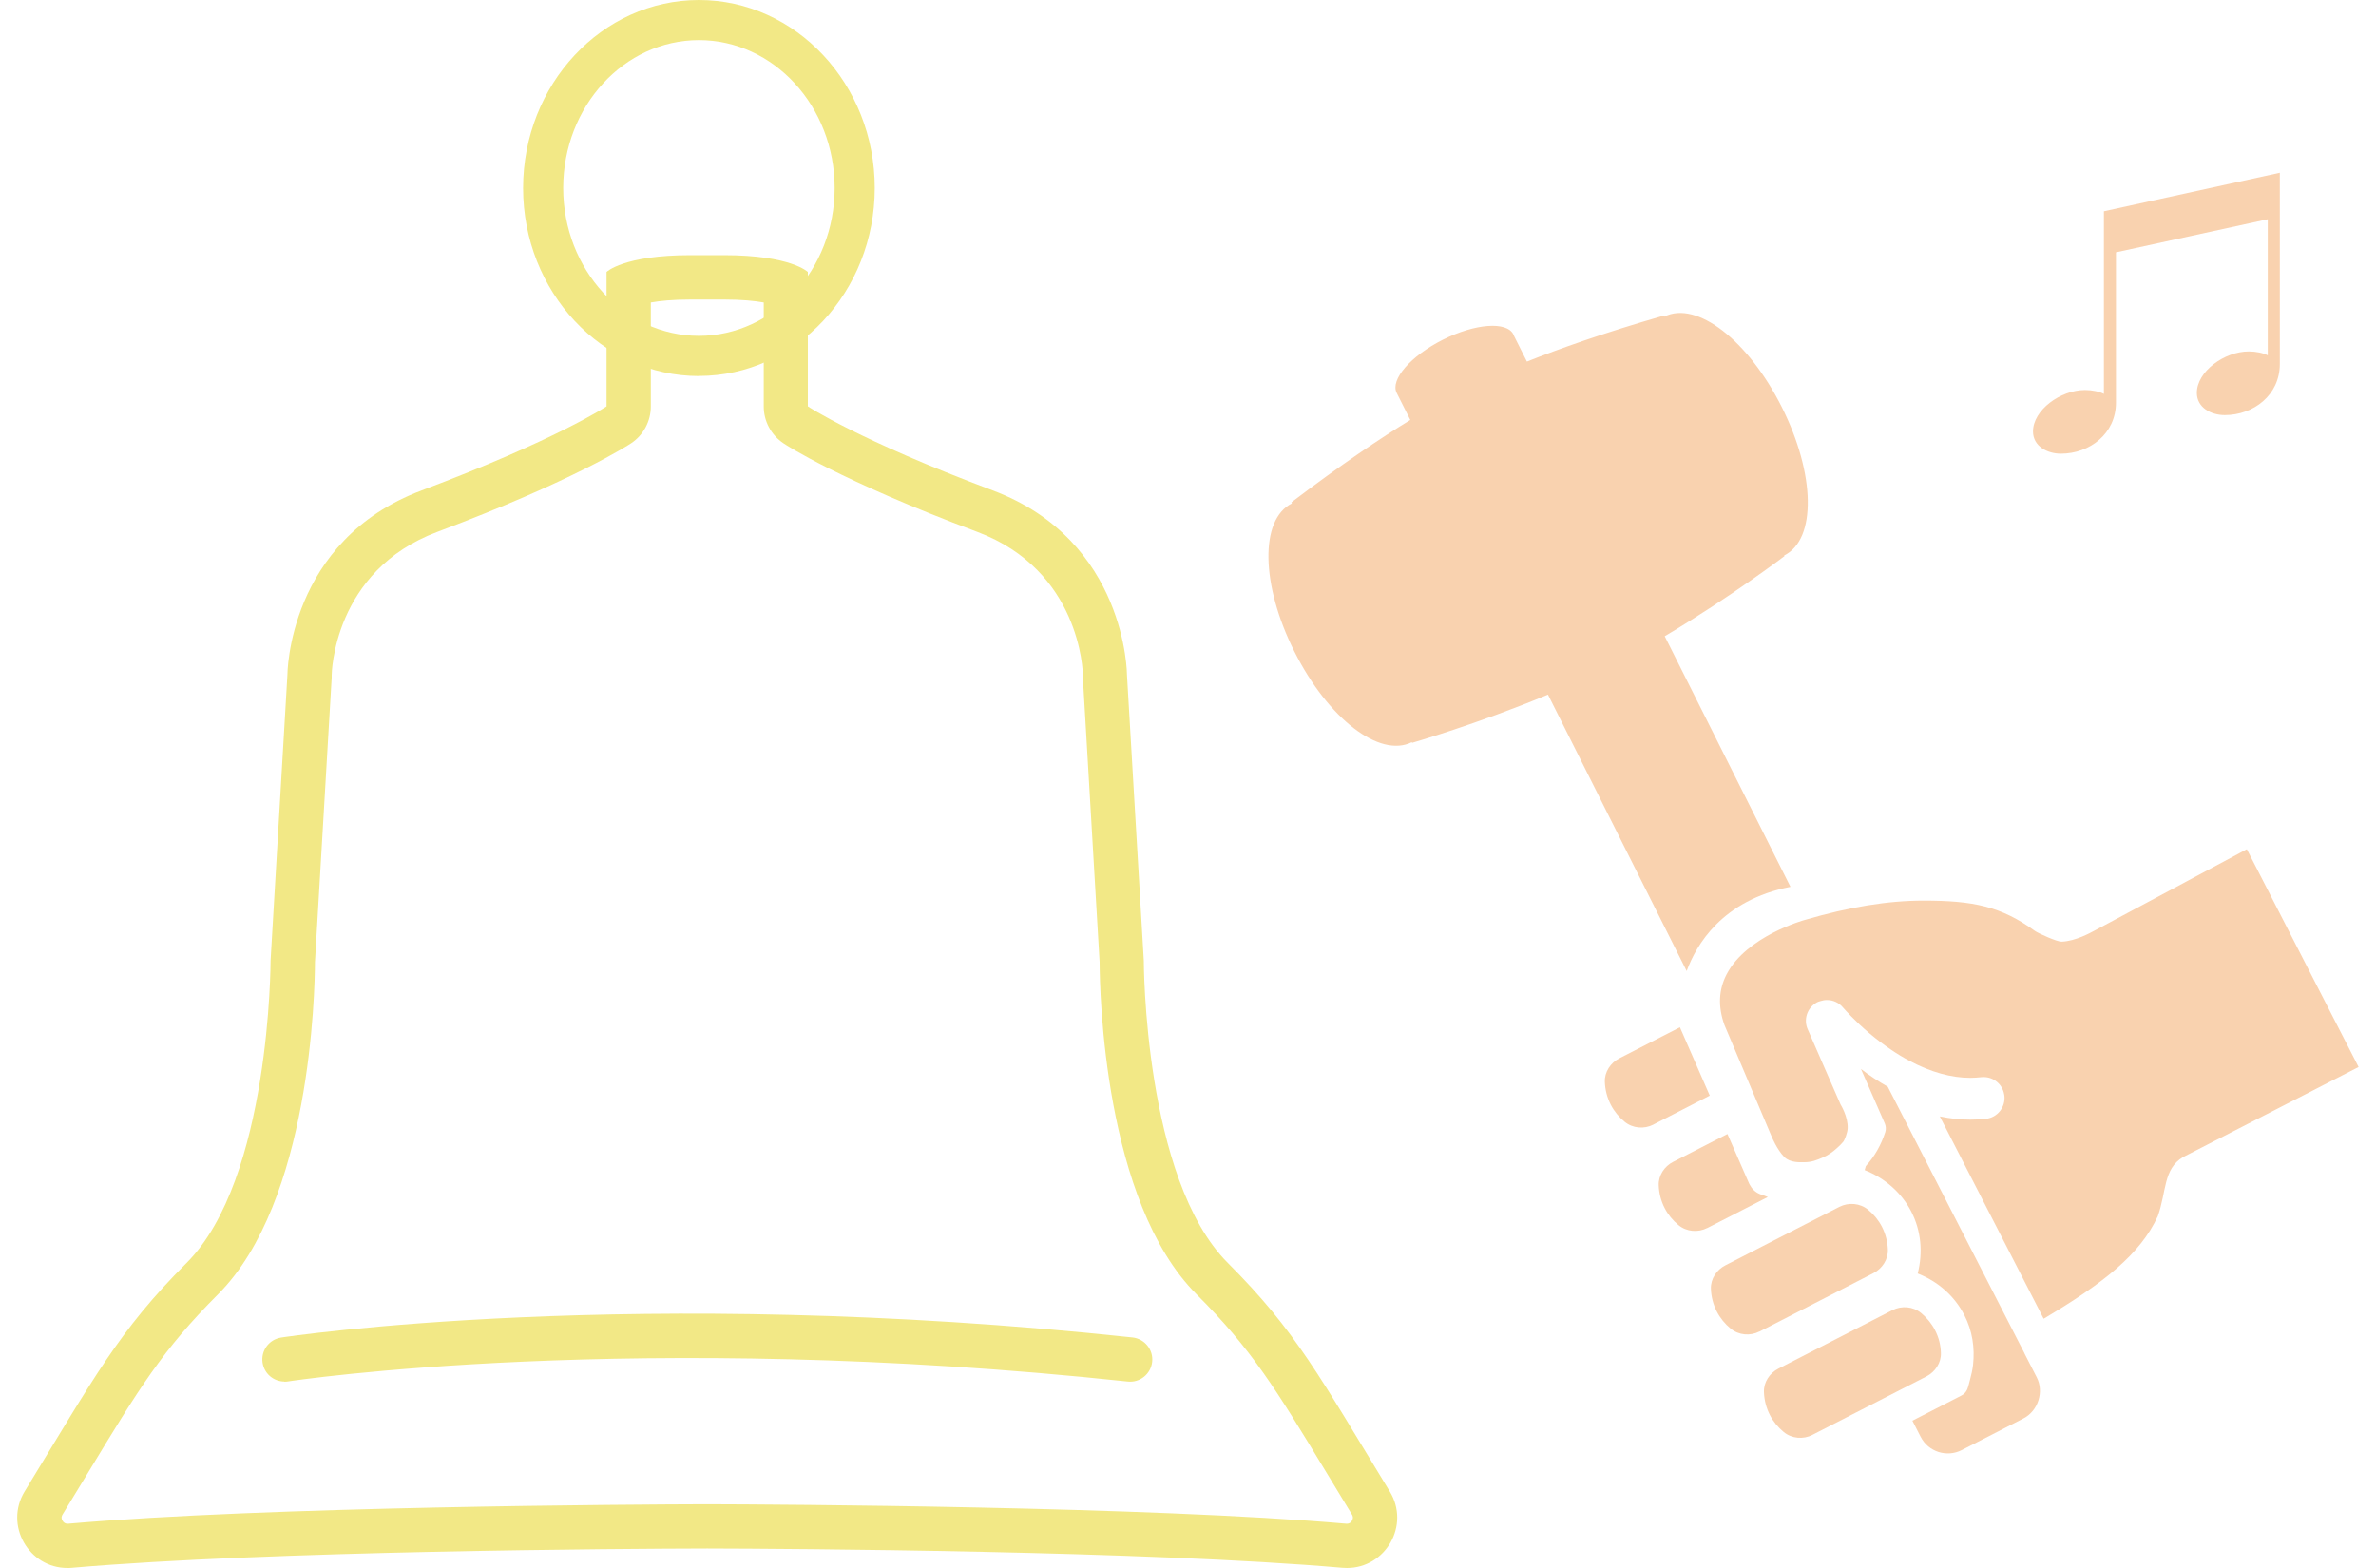
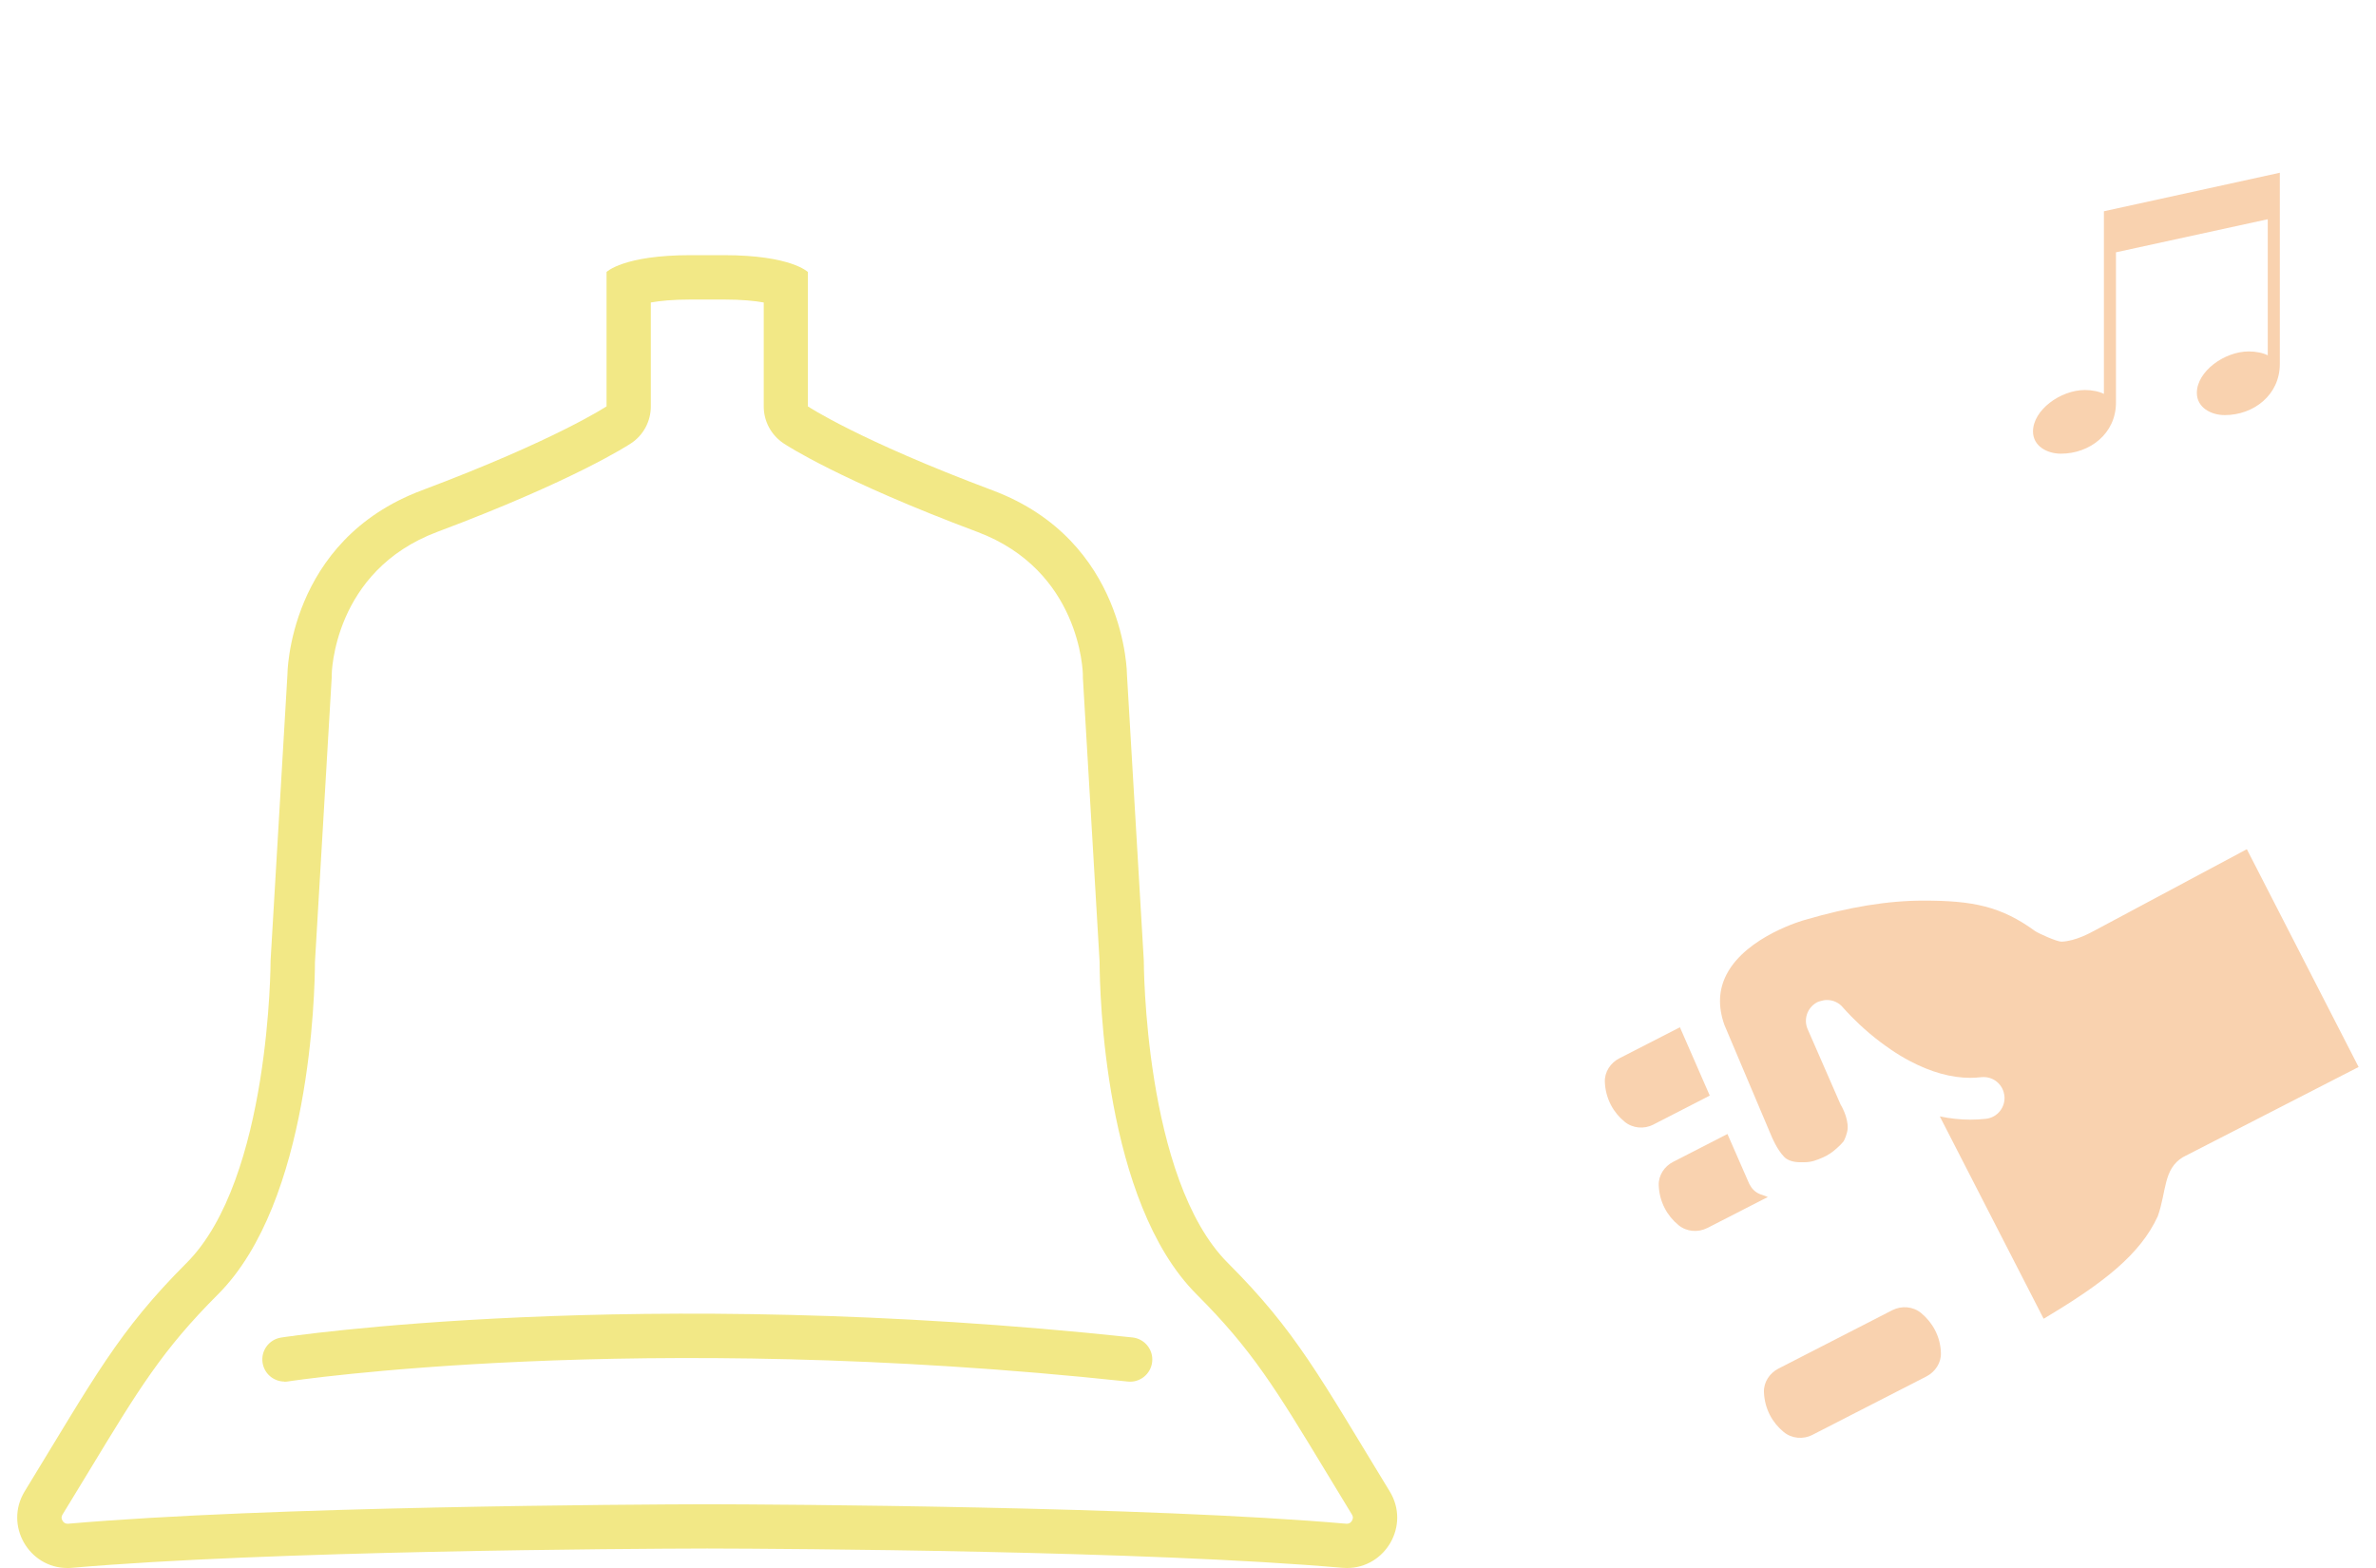
<svg xmlns="http://www.w3.org/2000/svg" viewBox="0 0 250 165">
  <path d="m76.19 31.52c1.87 0 3.23.14 4.17.31v10.94c0 1.56.78 3.01 2.08 3.88.23.16 5.92 3.9 20.39 9.32 10.82 4.06 11.11 14.66 11.11 15.08v.27l1.76 29.91c.01 3.15.45 25.22 10.2 34.97 5.85 5.85 8.31 9.91 13.7 18.81.81 1.34 1.69 2.79 2.64 4.35.06.1.2.32.02.65-.12.22-.3.33-.53.33-.03 0-.06 0-.08 0-20.96-1.83-59.68-2.03-67.25-2.05-7.55.02-46.27.22-67.22 2.05-.03 0-.06 0-.08 0-.23 0-.41-.11-.53-.33-.18-.32-.04-.55.02-.65.96-1.57 1.83-3.01 2.65-4.35 5.39-8.9 7.85-12.96 13.7-18.81 9.75-9.75 10.19-31.82 10.2-34.97l1.76-29.91c0-.09 0-.18 0-.27 0-.11.13-10.96 11.11-15.08 14.48-5.43 20.16-9.17 20.39-9.32 1.3-.86 2.08-2.32 2.08-3.88v-10.94c.95-.17 2.3-.31 4.17-.31h3.53m.01-4.67h-3.53c-7.07 0-8.84 1.77-8.84 1.77v14.14s-5.3 3.53-19.44 8.84c-14.14 5.3-14.14 19.44-14.14 19.44l-1.77 30.05s0 22.98-8.84 31.81c-7.18 7.18-9.69 12.03-17.03 24.03-2.18 3.57.43 8.07 4.49 8.07.16 0 .32 0 .49-.02 20.63-1.8 58.31-2.01 66.83-2.03 8.53.02 46.2.23 66.83 2.03.16.01.33.02.49.02 4.06 0 6.68-4.5 4.49-8.07-7.33-12-9.84-16.85-17.03-24.03-8.84-8.84-8.84-31.81-8.84-31.81l-1.77-30.05s0-14.14-14.14-19.44-19.44-8.84-19.44-8.84v-14.14s-1.77-1.77-8.84-1.77z" fill="#f2e886" />
-   <path d="m73.54 39.57c-10.2 0-18.5-8.88-18.5-19.78s8.3-19.79 18.5-19.79 18.5 8.88 18.5 19.78-8.3 19.78-18.5 19.78zm0-35.35c-7.87 0-14.28 6.98-14.28 15.56s6.41 15.56 14.28 15.56 14.28-6.98 14.28-15.56-6.41-15.56-14.28-15.56z" fill="#f2e886" />
  <g fill="#f9d2af">
-     <path d="m213.02 142.42-.58-1.13-13.81-26.93c-1.03-.59-1.97-1.22-2.82-1.87l2.51 5.74c.12.28.14.6.05.89-.44 1.37-1.14 2.59-2.05 3.59-.03.14-.08.28-.12.42 2.13.84 3.89 2.39 4.91 4.38 1.03 2.01 1.23 4.28.67 6.5 2.15.85 3.87 2.36 4.91 4.39.84 1.63 1.11 3.43.91 5.24-.06.51-.17 1.01-.31 1.52-.1.34-.16.68-.29 1.02 0 .02-.02.04-.03.06-.12.26-.32.47-.57.6l-.5.26-4.68 2.4.87 1.7c.81 1.58 2.75 2.2 4.33 1.39l6.49-3.33c1.54-.79 2.18-2.81 1.39-4.33l-.71-1.38-.58-1.13z" />
    <path d="m179.64 129.22c-.98.5-2.18.4-3.03-.3-.6-.49-1.1-1.1-1.46-1.8-.38-.74-.59-1.56-.62-2.39-.04-1.04.59-2 1.52-2.47l5.71-2.93 2.27 5.19s.04.08.06.12c.24.46.59.8 1.03.99.08.04.2.08.31.11.2.08.38.15.58.22l-6.36 3.26z" />
    <path d="m173.97 118.34c-.98.5-2.18.4-3.03-.3-.6-.49-1.1-1.1-1.46-1.8-.38-.75-.59-1.56-.62-2.4-.04-1.04.6-2 1.52-2.47l6.38-3.27 3.14 7.19-5.94 3.05z" />
-     <path d="m185.13 140.11c-.98.5-2.18.4-3.03-.3-.6-.49-1.1-1.1-1.46-1.8-.38-.74-.59-1.56-.62-2.39-.04-1.04.6-2 1.52-2.47l11.99-6.15c.98-.5 2.18-.4 3.03.3.6.49 1.1 1.1 1.46 1.8.38.75.59 1.56.62 2.4.04 1.04-.6 2-1.52 2.47l-11.99 6.15z" />
    <path d="m190.71 150.99c-.98.5-2.18.4-3.03-.3-.6-.49-1.1-1.1-1.46-1.8-.38-.75-.59-1.56-.62-2.4-.04-1.04.6-2 1.52-2.47l11.99-6.15c.98-.5 2.18-.4 3.03.3.6.5 1.1 1.1 1.46 1.8.39.76.6 1.56.62 2.4.04 1.04-.6 1.99-1.52 2.47l-12 6.15z" />
    <path d="m204.12 117.48c1.09.23 2.16.34 3.21.34.55 0 1.1-.03 1.64-.09 1.21-.14 2.07-1.24 1.93-2.44 0-.05-.02-.1-.03-.16-.18-1.02-1.08-1.79-2.15-1.79-.08 0-.17 0-.25.01-.38.04-.77.07-1.15.07-2.01 0-4.16-.6-6.37-1.77-.67-.35-1.33-.75-1.97-1.19-.77-.52-1.52-1.09-2.25-1.7-1.57-1.33-2.58-2.48-2.77-2.69 0 0-.06-.07-.06-.07-.4-.48-1.01-.77-1.66-.77-.24 0-.48.04-.72.12-.12.03-.28.08-.45.19-.94.58-1.31 1.76-.87 2.76l3.46 7.92s.8 1.27.75 2.51c-.02.45-.3 1.21-.47 1.42s-.38.41-.61.62c-.51.47-1 .8-1.51 1.02-.69.3-1.21.51-1.98.51-.4 0-1.46.08-2.09-.54-.79-.79-1.36-2.21-1.36-2.21l-4.95-11.7c-.69-1.95-.61-3.71.24-5.34 2.1-4.01 8.17-5.7 8.23-5.71 4.65-1.36 8.73-2.03 12.49-2.03 5.2 0 8.14.6 11.71 3.19.38.27 2.33 1.14 2.8 1.13 1.49-.05 3.1-.97 3.41-1.13l16.09-8.6 11.76 22.92-18.49 9.49c-2.07 1.26-1.71 3.58-2.64 6.21-1.85 4.02-5.69 7.03-12.01 10.79l-10.92-21.28z" />
-     <path d="m162.89 73.12 6.47 12.9 8.11 16.16c.99-2.72 3.72-7.46 10.92-8.86l-9.36-18.66-3.87-7.71c6.9-4.1 12.6-8.43 12.6-8.43l-.03-.07s.02 0 .02-.01c3.39-1.7 3.27-8.55-.27-15.6s-8.96-11.23-12.35-9.53c0 0-.02 0-.02.01l-.05-.11c-6.28 1.81-11.04 3.5-14.4 4.84l-1.35-2.69c-.02-.06-.04-.11-.07-.17-.7-1.4-4.02-1.15-7.41.55s-5.58 4.22-4.87 5.61l1.43 2.84c-3.08 1.89-7.29 4.7-12.51 8.67l.05.11c-3.39 1.7-3.27 8.55.27 15.6s8.96 11.23 12.35 9.53l.03.07s6.89-1.99 14.31-5.08z" />
  </g>
  <path d="m29.93 145.38c-1.13 0-2.12-.82-2.3-1.97-.2-1.27.67-2.46 1.95-2.66.37-.06 37.2-5.62 89.58-.01 1.28.14 2.21 1.29 2.07 2.57s-1.29 2.21-2.57 2.07c-51.73-5.53-88.01-.07-88.37-.01-.12.02-.24.03-.36.03z" fill="#f2e886" />
  <path d="m239.88 18.16v20.14c0 3.29-2.78 5.38-5.79 5.38-1.45 0-2.94-.79-2.94-2.34 0-2.24 2.88-4.36 5.47-4.36.73 0 1.52.16 1.99.41v-14.32l-15.97 3.48v15.81c0 3.29-2.78 5.38-5.79 5.38-1.45 0-2.94-.79-2.94-2.34 0-2.24 2.88-4.36 5.47-4.36.73 0 1.52.16 1.99.41v-19.22l18.5-4.05z" fill="#f9d2af" />
</svg>